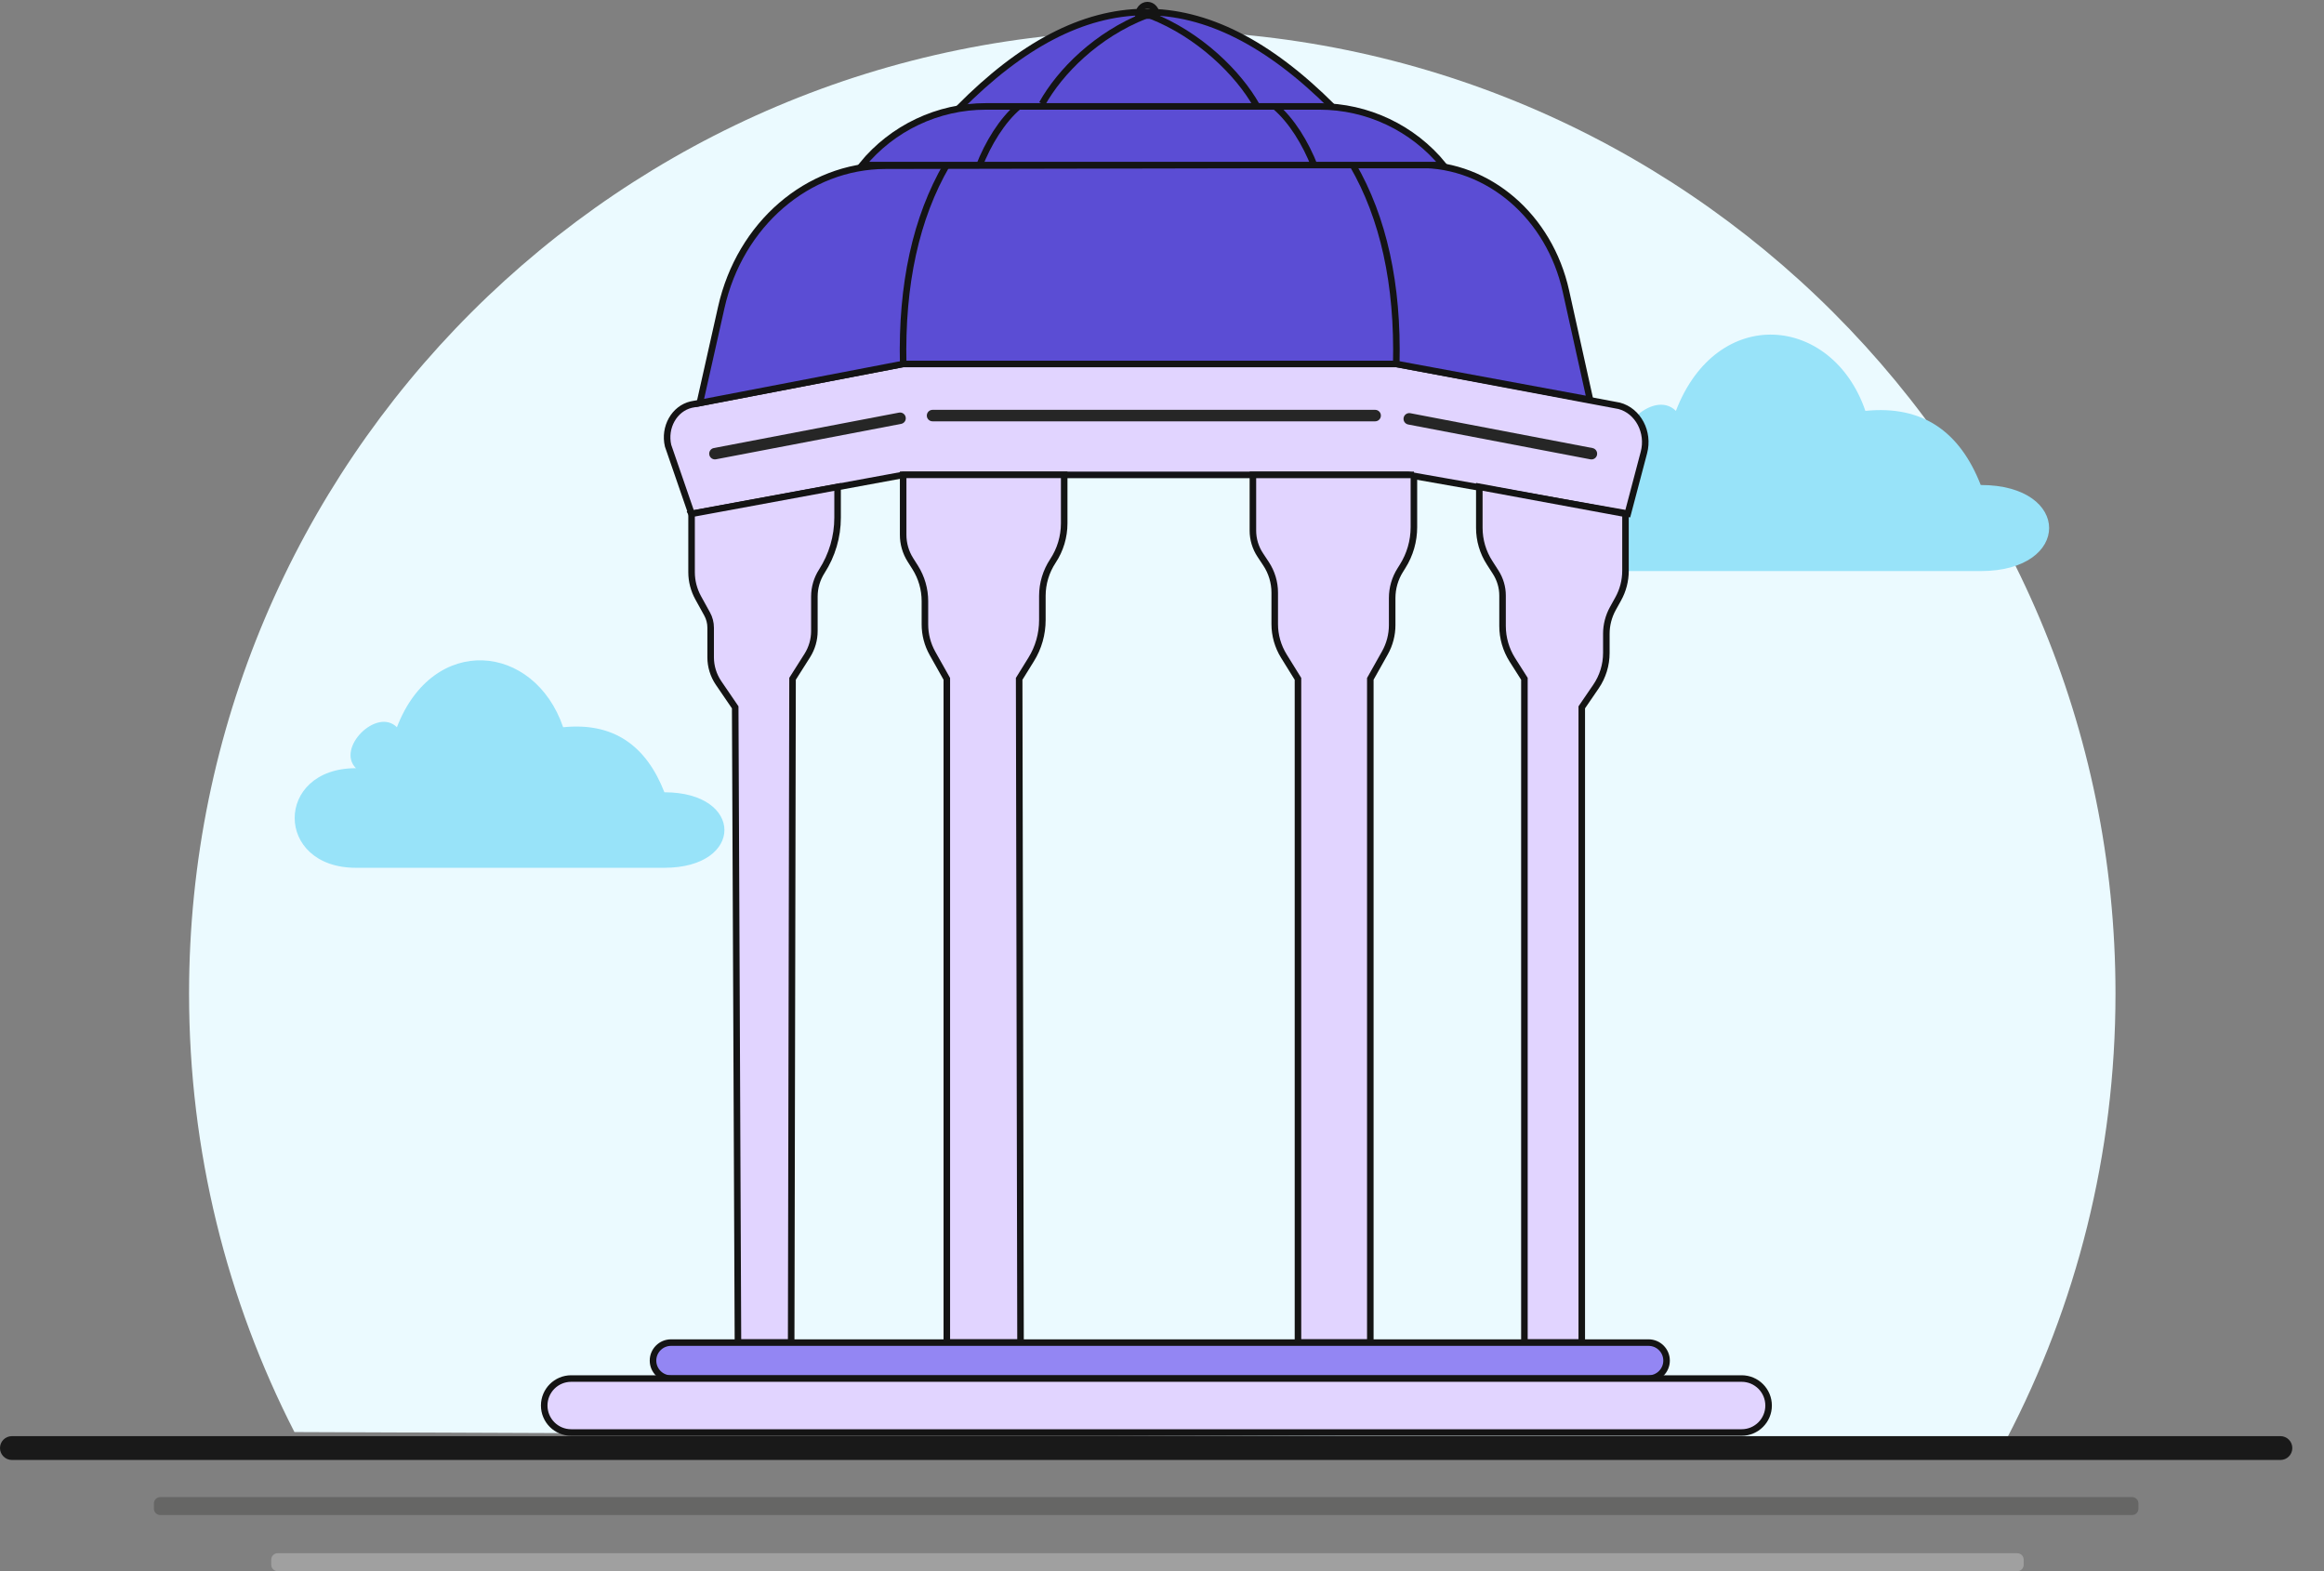
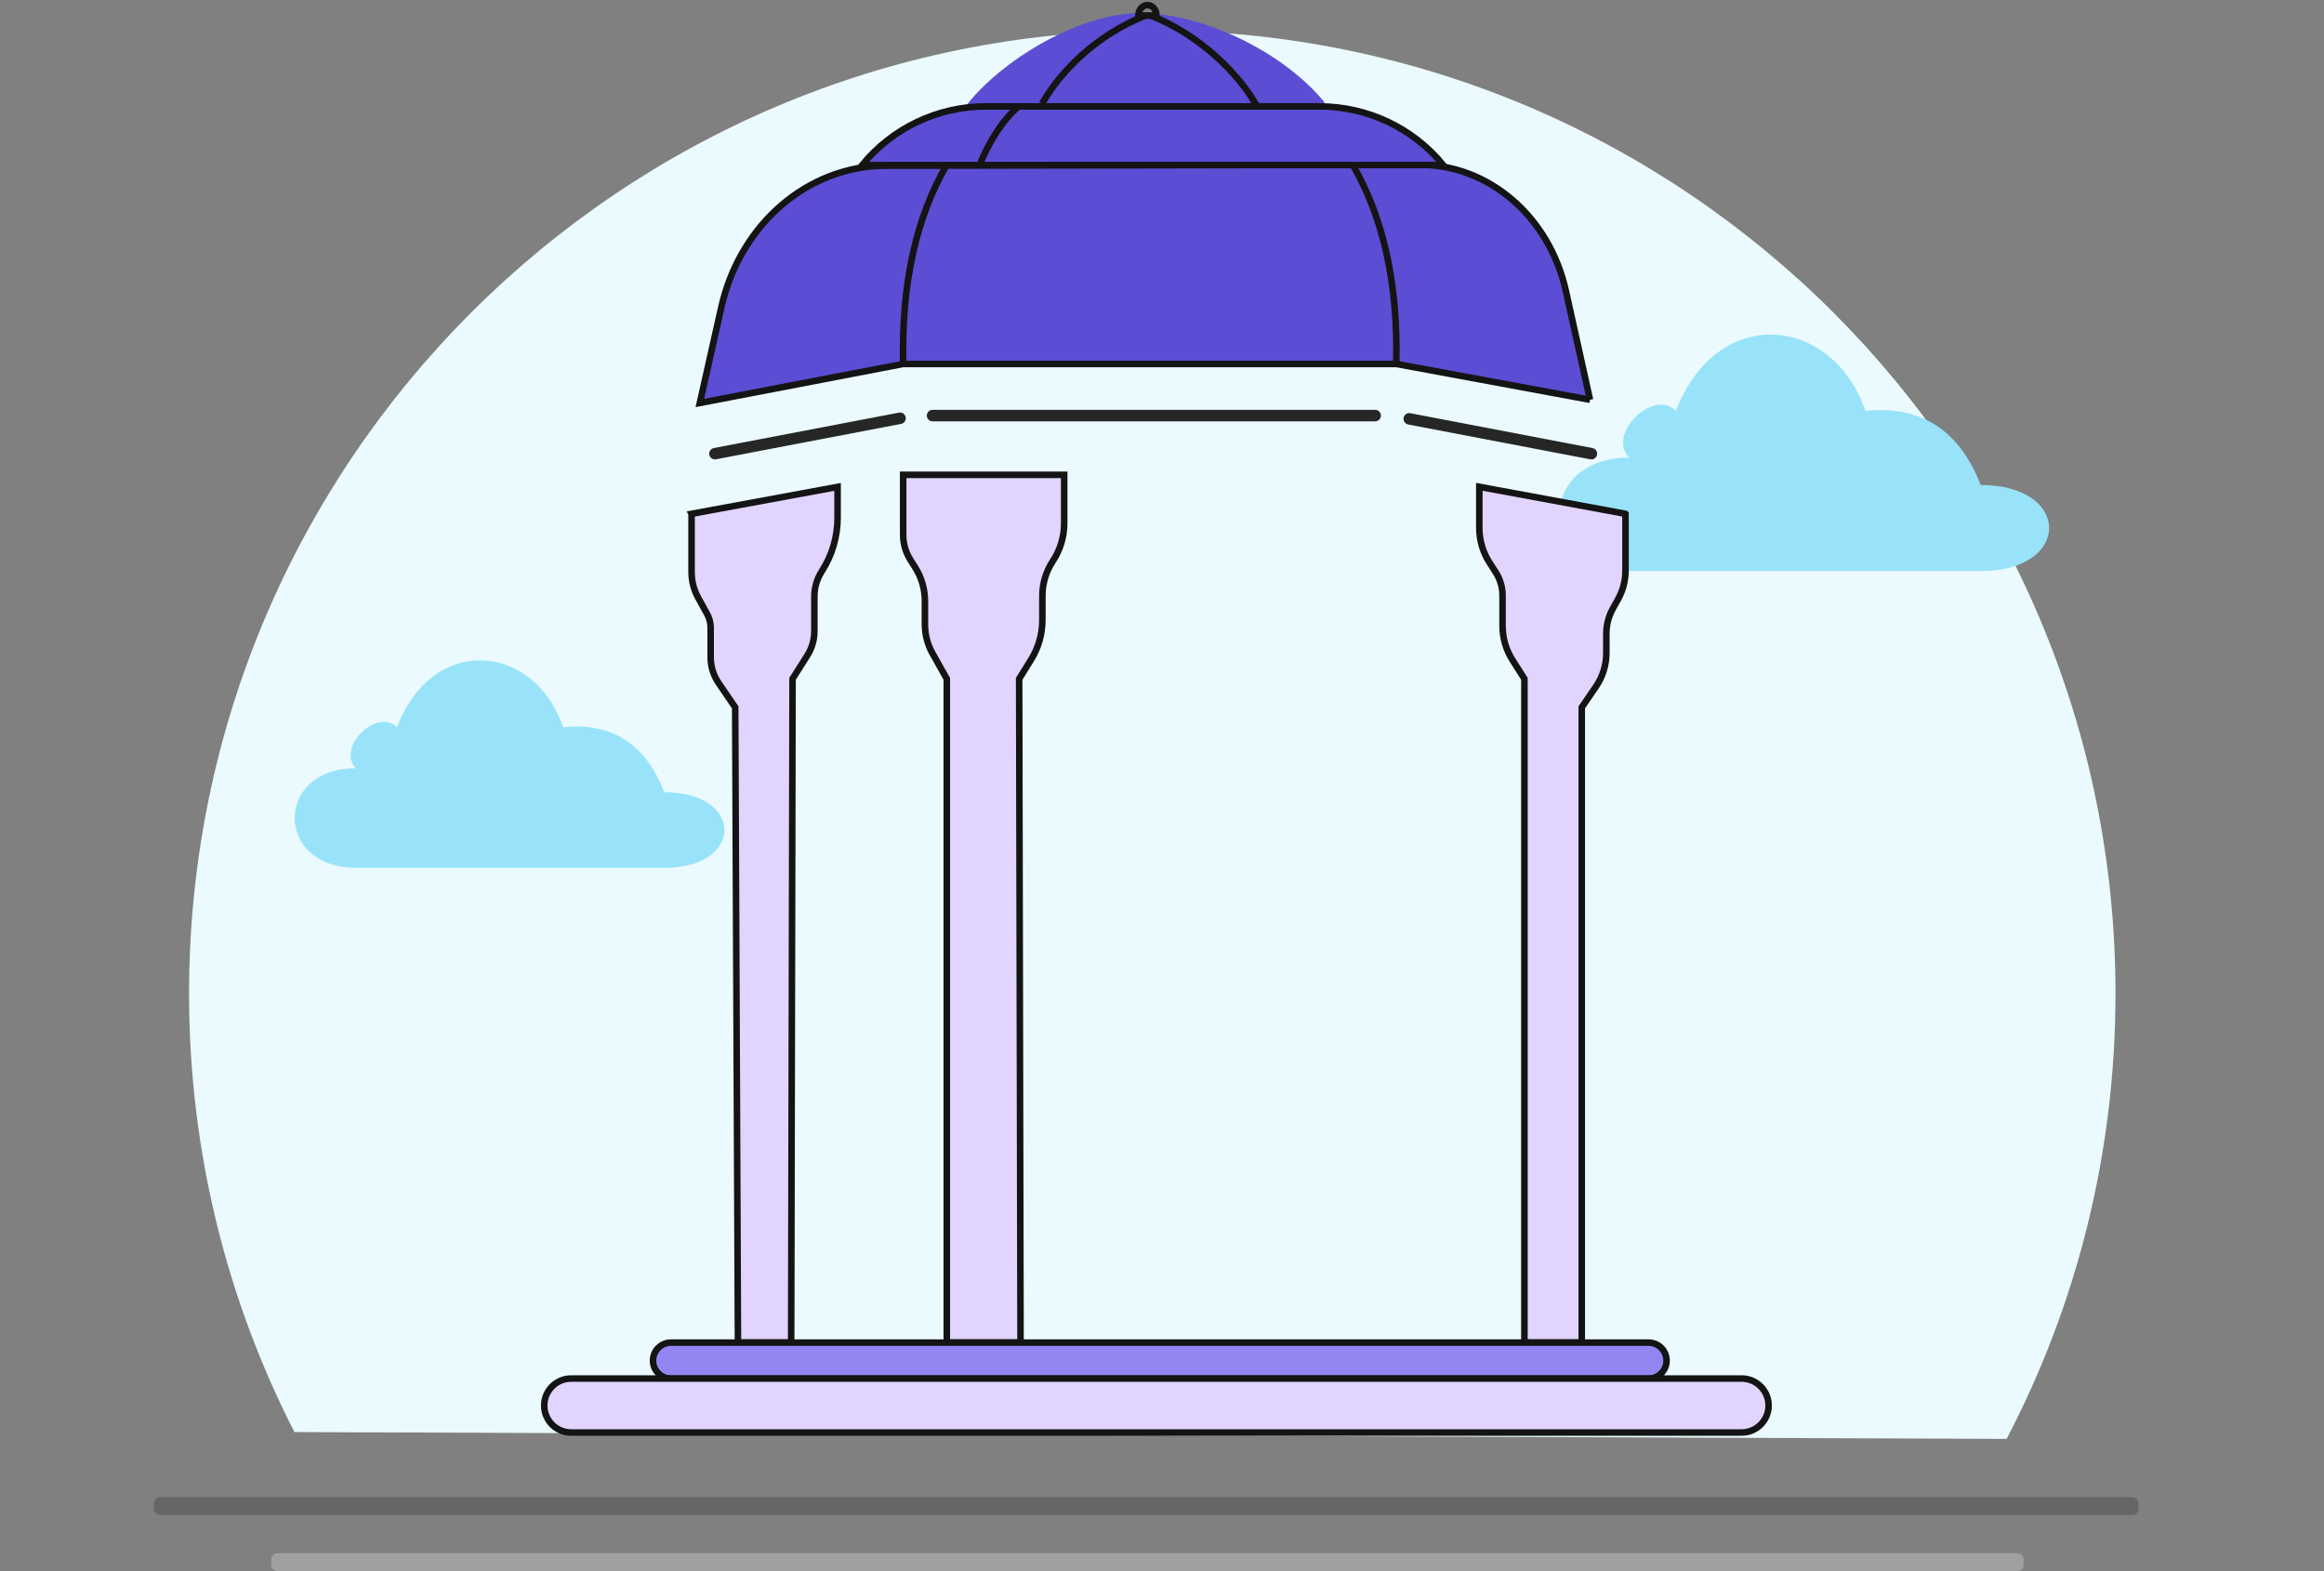
<svg xmlns="http://www.w3.org/2000/svg" width="71" height="48" viewBox="0 0 71 48" fill="none">
  <rect x="0" y="0" width="71" height="48" fill="#808080" stroke="none" />
  <g clip-path="url(#clip0_619_2455)">
    <path d="M64.63 30.358C64.63 35.266 63.429 39.892 61.304 43.96L8.995 43.751C6.938 39.733 5.776 35.18 5.776 30.356C5.776 14.105 18.951 0.93 35.204 0.93C51.457 0.93 64.63 14.105 64.63 30.356V30.358Z" fill="#EBFAFF" />
    <path d="M60.513 14.817C63.299 14.817 63.299 17.447 60.513 17.447H49.774C46.929 17.447 46.929 13.979 49.774 13.979C49.074 13.279 50.5 11.853 51.2 12.553C52.458 9.281 55.982 9.616 56.989 12.553C58.734 12.375 59.875 13.184 60.513 14.817Z" fill="#98E3F9" />
    <path d="M20.298 24.205C22.743 24.205 22.743 26.512 20.298 26.512H10.874C8.379 26.512 8.379 23.469 10.874 23.469C10.26 22.855 11.512 21.604 12.126 22.218C13.229 19.347 16.322 19.641 17.205 22.218C18.738 22.062 19.738 22.771 20.298 24.205Z" fill="#98E3F9" />
-     <path d="M21.129 15.7L20.41 13.616C20.279 13.053 20.6 12.482 21.118 12.361L27.592 11.117H42.657L49.467 12.398C50.044 12.55 50.388 13.2 50.223 13.825L49.73 15.693L43.021 14.509H27.594L21.13 15.7H21.129Z" fill="#E1D4FF" stroke="#141414" stroke-width="0.2" stroke-miterlimit="10" />
    <path d="M42.012 12.521H28.49C28.394 12.521 28.315 12.6 28.315 12.696V12.698C28.315 12.794 28.394 12.872 28.49 12.872H42.012C42.109 12.872 42.187 12.794 42.187 12.698V12.696C42.187 12.6 42.109 12.521 42.012 12.521Z" fill="#262626" />
    <path d="M48.653 13.689L43.087 12.624C42.992 12.606 42.9 12.668 42.882 12.763L42.882 12.764C42.864 12.859 42.926 12.95 43.021 12.969L48.587 14.033C48.681 14.052 48.773 13.989 48.791 13.895L48.791 13.893C48.809 13.799 48.747 13.707 48.653 13.689Z" fill="#262626" />
    <path d="M21.874 14.032L27.531 12.95C27.625 12.932 27.688 12.841 27.669 12.746L27.669 12.745C27.651 12.65 27.559 12.588 27.465 12.606L21.808 13.688C21.714 13.706 21.652 13.797 21.67 13.892L21.67 13.894C21.688 13.988 21.78 14.05 21.874 14.032Z" fill="#262626" />
    <path d="M48.577 12.213L42.658 11.119H27.592L21.38 12.312L22.036 9.39C22.607 6.851 24.676 5.067 27.055 5.062L43.361 5.031C45.485 5.026 47.335 6.621 47.839 8.89L48.576 12.214" fill="#5B4DD4" />
    <path d="M48.577 12.213L42.658 11.119H27.592L21.38 12.312L22.036 9.39C22.607 6.851 24.676 5.067 27.055 5.062L43.361 5.031C45.485 5.026 47.335 6.621 47.839 8.89L48.576 12.214" stroke="#141414" stroke-width="0.2" stroke-miterlimit="10" />
    <path d="M28.927 5.029C27.982 6.656 27.537 8.686 27.593 11.117" stroke="#141414" stroke-width="0.2" stroke-miterlimit="10" />
    <path d="M41.323 5.029C42.268 6.656 42.714 8.686 42.657 11.117" stroke="#141414" stroke-width="0.2" stroke-miterlimit="10" />
    <path d="M29.473 3.289C30.469 1.929 33.028 0.29 35.056 0.404C37.083 0.517 39.301 1.722 40.439 3.094C41.073 3.859 29.091 3.809 29.473 3.289Z" fill="#5B4DD4" />
-     <path d="M29.29 3.312C33.115 -0.563 36.788 -0.653 40.713 3.271" stroke="#141414" stroke-width="0.2" stroke-miterlimit="10" />
    <path d="M34.996 0.475C33.505 1.061 32.389 2.182 31.837 3.17" stroke="#141414" stroke-width="0.2" stroke-miterlimit="10" />
    <path d="M35.153 0.475C36.645 1.061 37.839 2.243 38.392 3.231" stroke="#141414" stroke-width="0.2" stroke-miterlimit="10" />
    <path d="M35.333 0.475H34.778C34.778 0.299 34.903 0.156 35.056 0.156C35.209 0.156 35.333 0.299 35.333 0.475Z" stroke="#141414" stroke-width="0.2" stroke-miterlimit="10" />
    <path d="M26.338 5.043C27.265 3.909 28.654 3.251 30.119 3.251H40.312C41.777 3.251 43.166 3.909 44.093 5.043H26.338Z" fill="#5B4DD4" stroke="#141414" stroke-width="0.2" stroke-miterlimit="10" />
-     <path d="M40.161 5.079C39.888 4.378 39.46 3.677 38.953 3.248" stroke="#141414" stroke-width="0.2" stroke-miterlimit="10" />
    <path d="M29.913 5.079C30.186 4.378 30.614 3.677 31.121 3.248" stroke="#141414" stroke-width="0.2" stroke-miterlimit="10" />
    <path d="M21.128 15.7V17.483C21.128 17.755 21.199 18.025 21.33 18.263L21.602 18.756C21.674 18.885 21.711 19.03 21.711 19.178V20.084C21.711 20.361 21.796 20.634 21.951 20.863L22.461 21.61L22.545 41.016H24.171L24.213 20.738L24.665 20.025C24.805 19.802 24.88 19.544 24.88 19.281V18.224C24.88 17.95 24.959 17.682 25.108 17.451C25.422 16.963 25.589 16.396 25.589 15.816V14.875L21.127 15.698L21.128 15.7Z" fill="#E1D4FF" stroke="#141414" stroke-width="0.2" stroke-miterlimit="10" />
    <path d="M27.592 14.509V16.34C27.592 16.61 27.668 16.875 27.813 17.104L27.961 17.338C28.154 17.645 28.257 18.002 28.257 18.365V19.077C28.257 19.387 28.337 19.691 28.488 19.961L28.926 20.74V41.017H31.178L31.136 20.74L31.502 20.149C31.727 19.788 31.845 19.37 31.845 18.943V18.206C31.845 17.827 31.957 17.456 32.166 17.14C32.392 16.799 32.512 16.398 32.512 15.988V14.507H27.592V14.509Z" fill="#E1D4FF" stroke="#141414" stroke-width="0.2" stroke-miterlimit="10" />
    <path d="M49.66 15.7V17.436C49.66 17.74 49.583 18.038 49.435 18.302L49.273 18.594C49.144 18.829 49.075 19.093 49.075 19.361V19.948C49.075 20.315 48.965 20.672 48.759 20.974L48.324 21.61V41.016H46.572V20.738L46.204 20.159C46.008 19.849 45.904 19.49 45.904 19.124V18.193C45.904 17.941 45.83 17.693 45.693 17.48L45.509 17.193C45.303 16.875 45.194 16.504 45.194 16.123V14.873L49.657 15.697L49.66 15.7Z" fill="#E1D4FF" stroke="#141414" stroke-width="0.2" stroke-miterlimit="10" />
-     <path d="M43.196 14.509V16.106C43.196 16.53 43.076 16.945 42.85 17.303L42.779 17.417C42.617 17.673 42.532 17.969 42.532 18.271V19.096C42.532 19.393 42.456 19.685 42.311 19.944L41.864 20.74V41.017H39.654V20.74L39.222 20.043C39.041 19.75 38.944 19.412 38.944 19.068V18.106C38.944 17.793 38.852 17.486 38.679 17.224L38.502 16.956C38.355 16.735 38.277 16.474 38.277 16.209V14.509H43.198H43.196Z" fill="#E1D4FF" stroke="#141414" stroke-width="0.2" stroke-miterlimit="10" />
    <path d="M50.365 41.018H20.5C20.197 41.018 19.95 41.264 19.95 41.568C19.95 41.872 20.197 42.118 20.5 42.118H50.365C50.668 42.118 50.915 41.872 50.915 41.568C50.915 41.264 50.668 41.018 50.365 41.018Z" fill="#9386F3" stroke="#141414" stroke-width="0.2" stroke-miterlimit="10" />
    <path d="M53.208 42.116H17.451C16.995 42.116 16.626 42.485 16.626 42.941C16.626 43.396 16.995 43.765 17.451 43.765H53.208C53.663 43.765 54.032 43.396 54.032 42.941C54.032 42.485 53.663 42.116 53.208 42.116Z" fill="#E1D4FF" stroke="#141414" stroke-width="0.2" stroke-miterlimit="10" />
-     <path d="M69.669 43.876H0.363C0.163 43.876 0 44.039 0 44.239V44.241C0 44.441 0.163 44.604 0.363 44.604H69.669C69.87 44.604 70.032 44.441 70.032 44.241V44.239C70.032 44.039 69.87 43.876 69.669 43.876Z" fill="#191919" />
    <path d="M65.137 45.738H4.897C4.789 45.738 4.702 45.825 4.702 45.933V46.092C4.702 46.2 4.789 46.287 4.897 46.287H65.137C65.244 46.287 65.331 46.2 65.331 46.092V45.933C65.331 45.825 65.244 45.738 65.137 45.738Z" fill="#666665" />
    <path d="M61.63 47.453H8.482C8.374 47.453 8.287 47.54 8.287 47.648V47.807C8.287 47.914 8.374 48.002 8.482 48.002H61.63C61.738 48.002 61.825 47.914 61.825 47.807V47.648C61.825 47.54 61.738 47.453 61.63 47.453Z" fill="#A0A0A0" />
  </g>
  <defs>
    <clipPath id="clip0_619_2455">
      <rect width="70.032" height="48" fill="white" />
    </clipPath>
  </defs>
</svg>